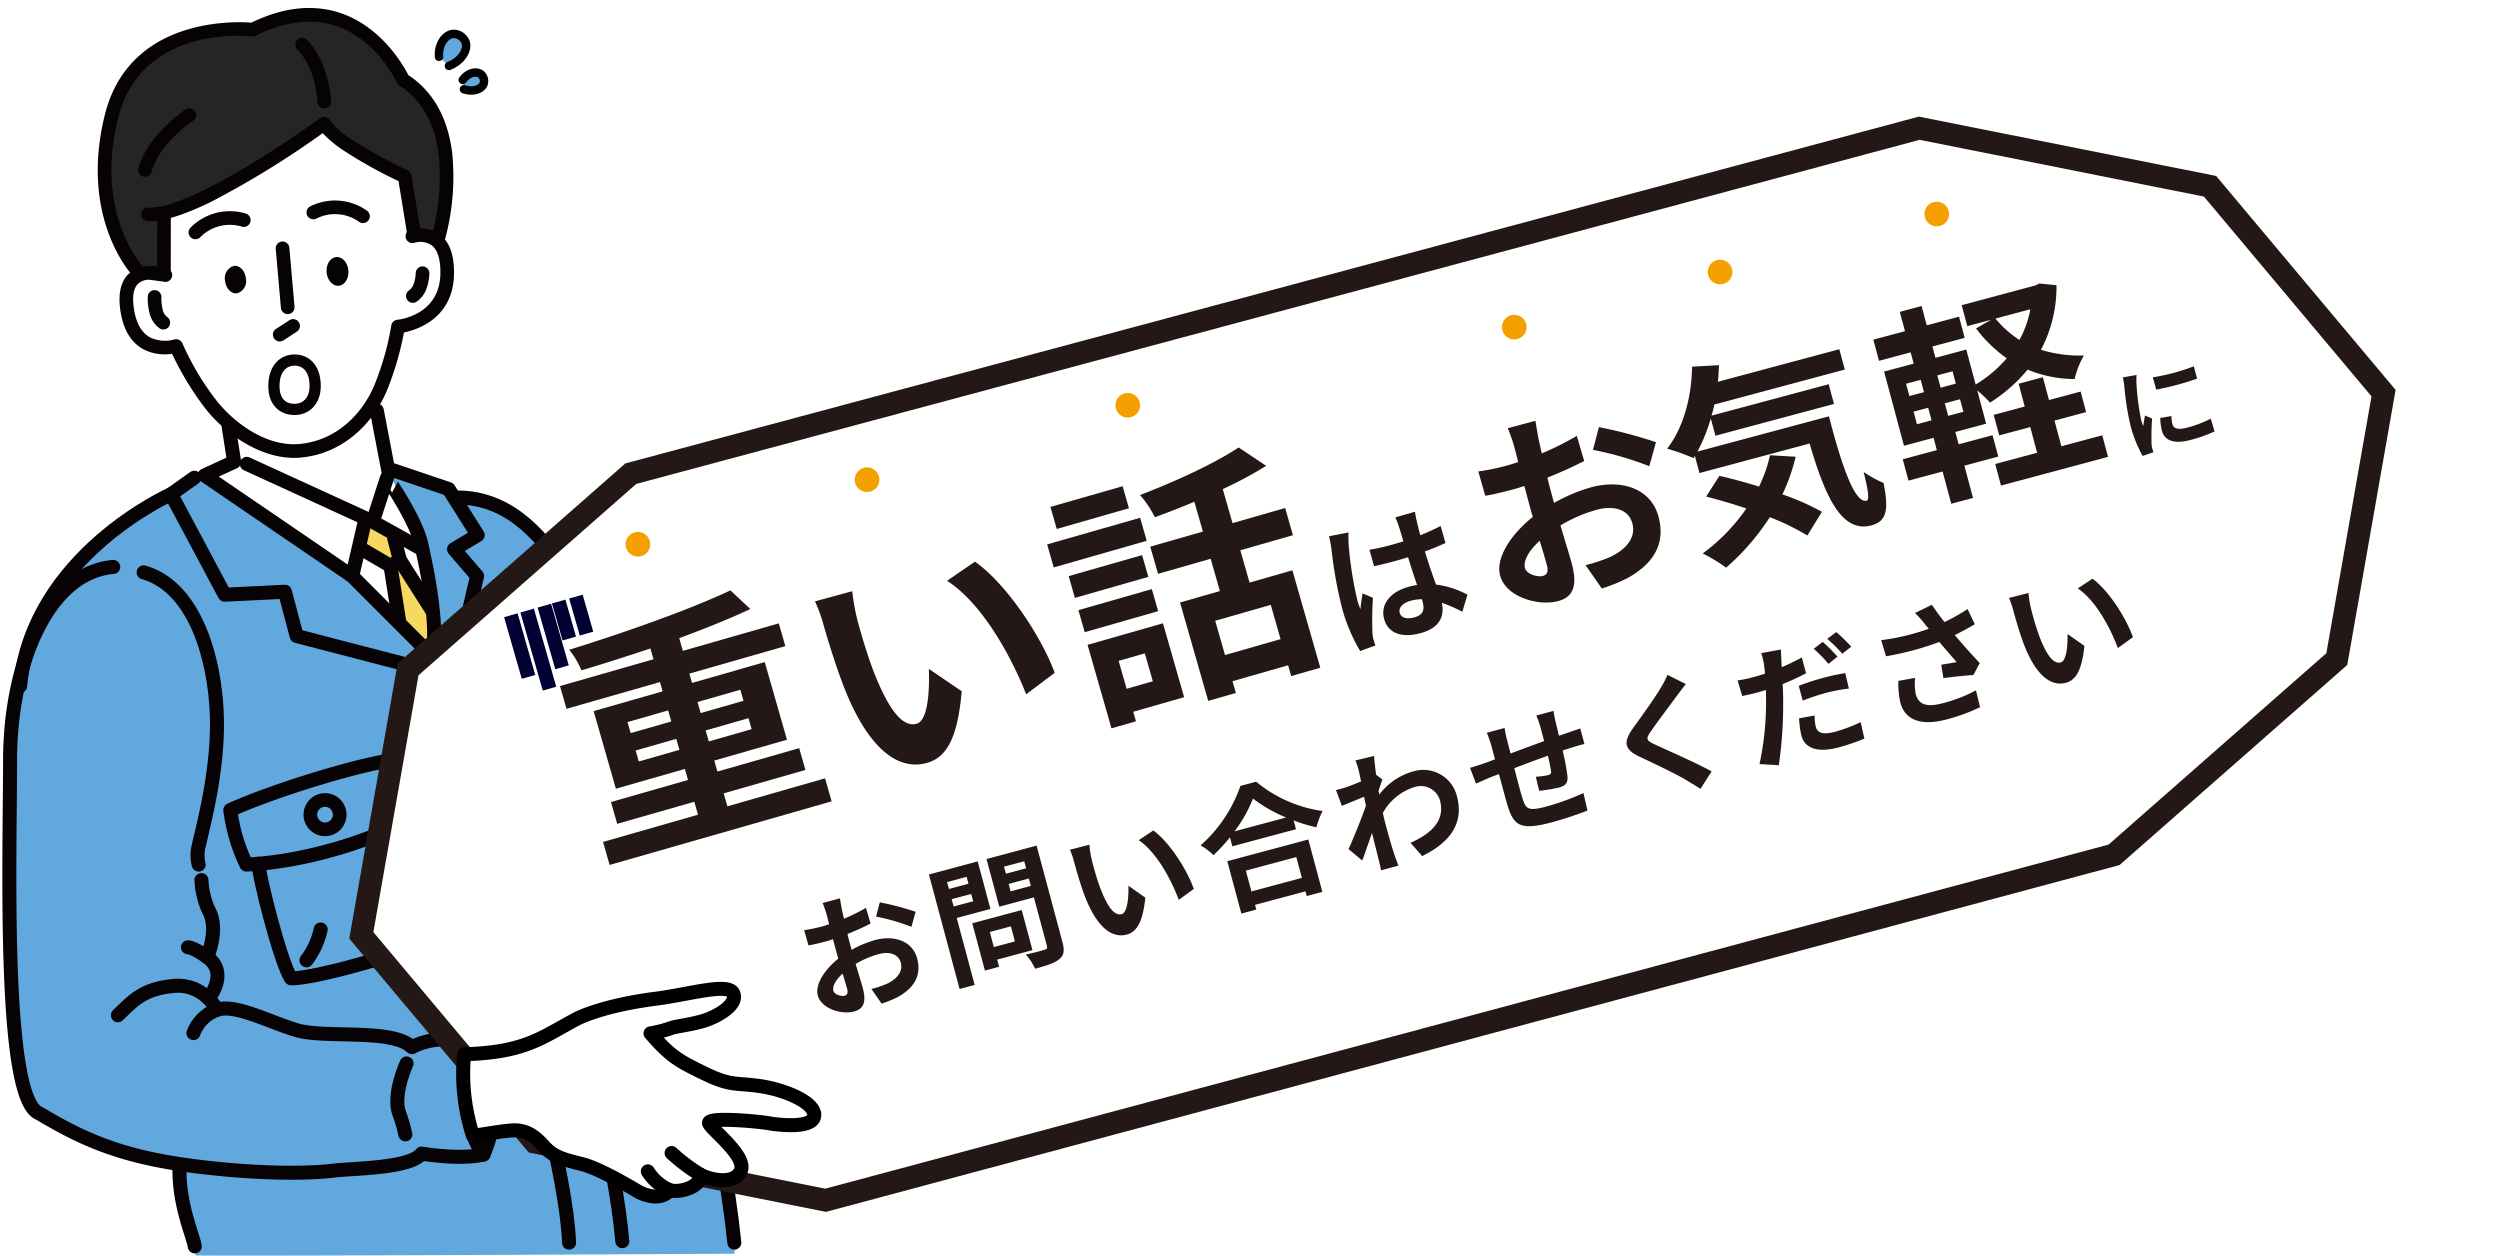
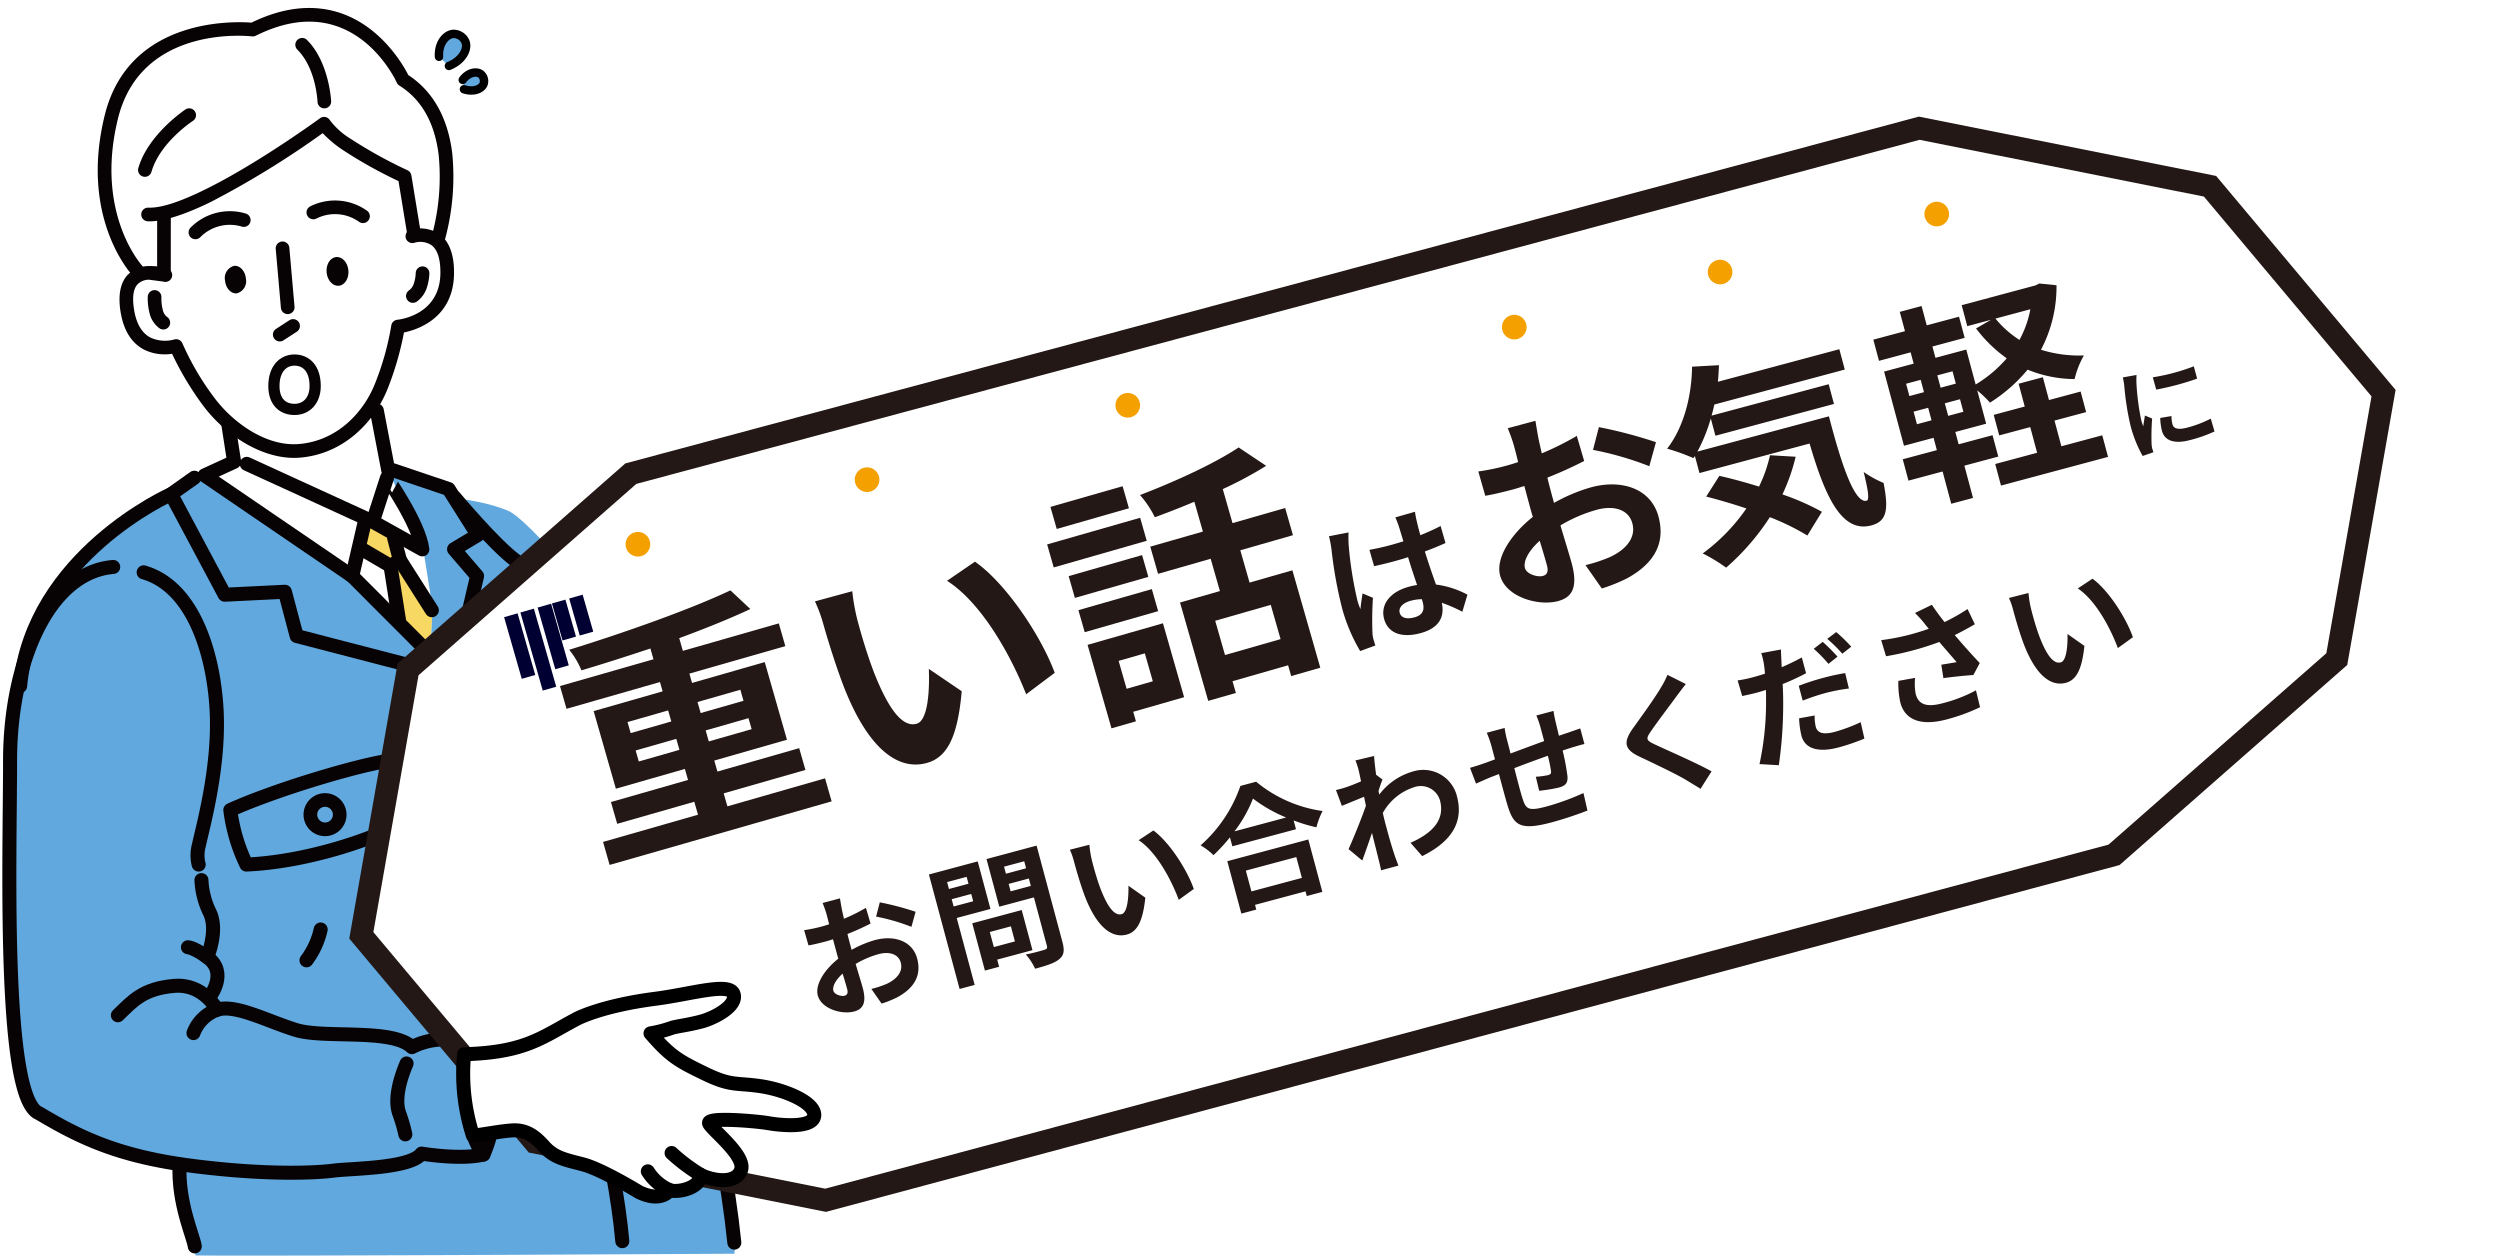
<svg xmlns="http://www.w3.org/2000/svg" width="446" height="224" viewBox="0 0 446 224">
  <defs>
    <clipPath id="a">
      <rect width="446" height="224" transform="translate(222.043 30)" fill="#fff" stroke="#707070" stroke-width="1" />
    </clipPath>
    <clipPath id="b">
      <rect width="63.564" height="80.265" fill="none" />
    </clipPath>
    <clipPath id="c">
      <rect width="449" height="253" transform="translate(0 -0.034)" fill="none" />
    </clipPath>
    <filter id="d" x="-0.758" y="-41.739" width="487.434" height="319.375" filterUnits="userSpaceOnUse">
      <feOffset dx="4" dy="4" input="SourceAlpha" />
      <feGaussianBlur stdDeviation="15" result="e" />
      <feFlood flood-opacity="0.239" />
      <feComposite operator="in" in2="e" />
      <feComposite in="SourceGraphic" />
    </filter>
  </defs>
  <g transform="translate(-222.043 -30)" clip-path="url(#a)">
    <g transform="translate(209 0.832)">
      <g transform="translate(0 0)">
        <g transform="translate(14.707 102.406)">
          <g transform="translate(0 0)">
            <path d="M1153.223,290.836l-26.575,1.927.9,6.646,24.331,10.954,3.145-9.36Z" transform="translate(-1087.663 -290.836)" fill="#fff" fill-rule="evenodd" />
-             <path d="M1150.656,328.566l-24.323-10.033-4.7,2.84L1155.36,346.6l-.569-8.3-6.014-3.95Z" transform="translate(-1086.451 -309.961)" fill="#fff" fill-rule="evenodd" />
            <path d="M1102.758,361.9l.811,4.23,4.612,7.375-1.048-9.709Z" transform="translate(-1033.429 -339.903)" fill="#fff" fill-rule="evenodd" />
            <path d="M1109.3,323.684l-3.153,8.439,9.5,5.283Z" transform="translate(-1041.939 -313.517)" fill="#fff" fill-rule="evenodd" />
            <path d="M1106.265,356.392l-4.036-2.467-1.887,4.863,6.011,3.339,1.081,9.511,5.685,5.979.4-8.007-6.242-8.4Z" transform="translate(-1038.015 -334.399)" fill="#f6d862" fill-rule="evenodd" />
            <path d="M1078.809,381.969c-6.814,9.166-10.323,22.059-10.164,44.392s-.859,48.071,6.609,51.906,18.2,10.793,46.016,9.3c17.626.195,20.91-2.871,20.91-2.871l11.038.162c1.525-4.178.7-17.882-2.752-19.642s-10.241.335-10.241.335-5.206-2.575-16.659-2.156c0,0-17.119-6.234-18.8-5.023-.752-3.593,1.3-6.164-.827-8.734.862-3.006.461-9.139-.518-13.736-2.759-8.805,5.1-26.2.726-37.827-1.4-9.076-6.952-16.145-12.155-17.672C1091.99,380.4,1089.459,377.814,1078.809,381.969Z" transform="translate(-1068.64 -352.131)" fill="#61a8de" fill-rule="evenodd" />
            <path d="M957.2,324.929s-26.037,9.576-30.8,27.834,27.75,90.379,26.528,95.232a43.647,43.647,0,0,0,2.349,16.259c15.733.137,96.079-.313,96.079-.313,1.976-14.959-16.956-76.2-20.437-80.269,5.411-4.658,5.266-27.122.452-31.549s-16.724-19.168-20.34-20.7-7.134-1.858-9.562-2.392c-1.081-1.516-3.569-2.356-4.524-2.678s-7.57-2.675-7.57-2.675l6.346,13.722,1.8,11.322-.4,8.007L983.5,343.386Z" transform="translate(-922.013 -313.517)" fill="#61a8de" fill-rule="evenodd" />
          </g>
          <g transform="translate(0.005 0)">
            <path d="M1149.9,515.228a3.835,3.835,0,1,0,3.87-3.835A3.835,3.835,0,0,0,1149.9,515.228Zm3.87,1.4a1.42,1.42,0,0,1-1.434-1.4,1.4,1.4,0,1,1,1.434,1.4Z" transform="translate(-1097.418 -443.13)" fill="#070203" fill-rule="evenodd" />
-             <path d="M1026.19,454.919a2.222,2.222,0,1,0,2.242-2.222A2.222,2.222,0,0,0,1026.19,454.919Zm2.242.811a.822.822,0,0,1-.831-.811.811.811,0,1,1,.831.811Z" transform="translate(-932.188 -402.6)" fill="#070203" fill-rule="evenodd" />
            <line x1="2.067" y1="10.798" transform="translate(65.555)" fill="none" stroke="#070203" stroke-linecap="round" stroke-linejoin="round" stroke-width="2.5" />
            <path d="M1115.063,342.394l-8.838-4.934,2.535-7.827S1114.517,337.852,1115.063,342.394Z" transform="translate(-1041.39 -317.625)" fill="none" stroke="#070203" stroke-linecap="round" stroke-linejoin="round" stroke-width="2.5" fill-rule="evenodd" />
            <path d="M1143.1,297.06l1.117,7.227-5.269,2.42,26.333,17.969,2.386-10.321-21.191-9.706" transform="translate(-1104.118 -295.134)" fill="none" stroke="#070203" stroke-linecap="round" stroke-linejoin="round" stroke-width="2.5" fill-rule="evenodd" />
            <path d="M1125.168,364.315l1.025,3.917-1.67,1.069-5.363-3.147" transform="translate(-1056.523 -341.573)" fill="none" stroke="#070203" stroke-linecap="round" stroke-linejoin="round" stroke-width="2.5" fill-rule="evenodd" />
-             <path d="M1021.639,370.862s2.372,9.8,2.088,16.314l-2.037,12.476s25.144,70.857,26.129,94.89" transform="translate(-947.965 -346.094)" fill="none" stroke="#070203" stroke-linecap="round" stroke-linejoin="round" stroke-width="2.5" fill-rule="evenodd" />
            <line x2="5.704" y2="8.969" transform="translate(69.67 26.659)" fill="none" stroke="#070203" stroke-linecap="round" stroke-linejoin="round" stroke-width="2.5" />
            <line x2="14.168" y2="14.189" transform="translate(61.161 29.542)" fill="none" stroke="#070203" stroke-linecap="round" stroke-linejoin="round" stroke-width="2.5" />
            <line x2="1.541" y2="9.847" transform="translate(68 27.728)" fill="none" stroke="#070203" stroke-linecap="round" stroke-linejoin="round" stroke-width="2.5" />
            <path d="M1074.314,325.35l9.837,3.322,5.185,8.216-4.217,2.522,4.109,4.783-5.1,21.86" transform="translate(-1005.785 -314.668)" fill="none" stroke="#070203" stroke-linecap="round" stroke-linejoin="round" stroke-width="2.5" fill-rule="evenodd" />
            <path d="M1109.225,329.563l-4.151,2.941,9.564,17.931,10.746-.527,2.094,7.9,22.774,5.912" transform="translate(-1076.224 -317.577)" fill="none" stroke="#070203" stroke-linecap="round" stroke-linejoin="round" stroke-width="2.5" fill-rule="evenodd" />
            <path d="M990.96,442.126c4.115,8.289,25.842,71.424,28.45,101.362" transform="translate(-910.062 -395.301)" fill="none" stroke="#070203" stroke-linecap="round" stroke-linejoin="round" stroke-width="2.5" fill-rule="evenodd" />
            <path d="M1277.979,339.067s-24.732,10.957-26.933,34.229" transform="translate(-1249.128 -324.139)" fill="none" stroke="#070203" stroke-linecap="round" stroke-linejoin="round" stroke-width="2.5" fill-rule="evenodd" />
            <path d="M1089.537,381c-11.654.977-18.4,17.32-18.4,34.5s-1.414,60.416,5.2,62.974c7.518,4.479,14.377,7.726,27.486,9.394s21.872,1.239,25.04.825,13.654-.349,15.685-3.036c0,0,6.96,1.17,11.038.162-4.442-5.662-3.165-19.947-3.165-19.947a12.8,12.8,0,0,0-9.6.791c-3.514-3.4-15.573-1.49-20.677-3.059s-10.856-4.683-14.074-3.605a7.045,7.045,0,0,0-4.218,4.156" transform="translate(-1071.009 -353.092)" fill="none" stroke="#070203" stroke-linecap="round" stroke-linejoin="round" stroke-width="2.5" fill-rule="evenodd" />
            <path d="M1242.224,626.669s-2.4-4.727-7.689-4.259c-5.56.492-7.339,2.672-10.011,5.241" transform="translate(-1205.163 -519.764)" fill="none" stroke="#070203" stroke-linecap="round" stroke-linejoin="round" stroke-width="2.5" fill-rule="evenodd" />
            <path d="M1228.207,608.977s3.35-4.27-.487-7.014c-2.452-1.754-3.434-1.754-3.434-1.754" transform="translate(-1192.428 -504.457)" fill="none" stroke="#070203" stroke-linecap="round" stroke-linejoin="round" stroke-width="2.5" fill-rule="evenodd" />
            <path d="M1227.86,575.23s2-4.633.487-7.9a14.518,14.518,0,0,1-1.51-5.832" transform="translate(-1192.568 -477.724)" fill="none" stroke="#070203" stroke-linecap="round" stroke-linejoin="round" stroke-width="2.5" fill-rule="evenodd" />
            <path d="M1224.594,384.106c9.289,2.673,12.731,15.665,13.054,25.512s-2.474,19.795-3.2,23.169a6.715,6.715,0,0,0-.035,3.451" transform="translate(-1200.636 -355.238)" fill="none" stroke="#070203" stroke-linecap="round" stroke-linejoin="round" stroke-width="2.5" fill-rule="evenodd" />
            <path d="M1116.953,667.2c-1.938,4.6-1.876,7.457-1.274,9a28.479,28.479,0,0,1,1.055,3.647" transform="translate(-1046.091 -550.715)" fill="none" stroke="#070203" stroke-linecap="round" stroke-linejoin="round" stroke-width="2.5" fill-rule="evenodd" />
            <path d="M1066.244,708.754a19.091,19.091,0,0,0,1.475-4.893" transform="translate(-981.671 -576.028)" fill="none" stroke="#070203" stroke-linecap="round" stroke-linejoin="round" stroke-width="2.5" fill-rule="evenodd" />
            <path d="M1072.831,655.222c2.588,1.336,2.6,3.168,2.6,3.168" transform="translate(-991.423 -542.443)" fill="none" stroke="#070203" stroke-linecap="round" stroke-linejoin="round" stroke-width="2.5" fill-rule="evenodd" />
            <path d="M1237.416,725.629c-.326,6.861,2.531,12.93,2.708,14.549" transform="translate(-1207.047 -591.059)" fill="none" stroke="#070203" stroke-linecap="round" stroke-linejoin="round" stroke-width="2.5" fill-rule="evenodd" />
-             <path d="M990.96,340.967c10.839-.266,16.345,8.857,19.044,11.86s7.159,8.548,10.857,11.227" transform="translate(-911.513 -325.447)" fill="none" stroke="#070203" stroke-linecap="round" stroke-linejoin="round" stroke-width="2.5" fill-rule="evenodd" />
+             <path d="M990.96,340.967s7.159,8.548,10.857,11.227" transform="translate(-911.513 -325.447)" fill="none" stroke="#070203" stroke-linecap="round" stroke-linejoin="round" stroke-width="2.5" fill-rule="evenodd" />
            <path d="M926.386,517.507c9.818,20.482,18.354,57.677,20.437,78.293" transform="translate(-817.489 -447.351)" fill="none" stroke="#070203" stroke-linecap="round" stroke-linejoin="round" stroke-width="2.5" fill-rule="evenodd" />
-             <path d="M1120.91,526.916s6.658,16.9,6.04,19.836c-2.362,2.849-23.35,8.623-27.164,8.385-1.93-2.9-5.964-19.066-5.758-20.436" transform="translate(-1049.54 -453.848)" fill="none" stroke="#070203" stroke-linecap="round" stroke-linejoin="round" stroke-width="2.5" fill-rule="evenodd" />
            <path d="M1139.534,492.467c2.24,2.185,3.3,7.944,3.686,9.693-3.389,2.807-17.333,8.331-30.159,8.9a31.294,31.294,0,0,1-2.867-9.723C1119.234,497.256,1135.982,492.467,1139.534,492.467Z" transform="translate(-1070.774 -430.061)" fill="none" stroke="#070203" stroke-linecap="round" stroke-linejoin="round" stroke-width="2.5" fill-rule="evenodd" />
            <path d="M1167.346,589.973a14.285,14.285,0,0,1-2.53,5.5" transform="translate(-1111.807 -497.389)" fill="none" stroke="#070203" stroke-linecap="round" stroke-linejoin="round" stroke-width="2.5" fill-rule="evenodd" />
            <path d="M1022.291,440.7a14.881,14.881,0,0,1,3.523,4.508,27.375,27.375,0,0,1-8.124,9.459c-2.351-2.332-4.475-5.592-4.966-8.1C1015.339,444.29,1022.291,440.7,1022.291,440.7Z" transform="translate(-923.201 -394.318)" fill="none" stroke="#070203" stroke-linecap="round" stroke-linejoin="round" stroke-width="2.5" fill-rule="evenodd" />
            <path d="M1002.2,460.046a44.663,44.663,0,0,1,5.773,13.088c-1.258,5.593-6.851,9.5-6.851,9.5a149.285,149.285,0,0,1-7.046-14.613" transform="translate(-899.584 -407.675)" fill="none" stroke="#070203" stroke-linecap="round" stroke-linejoin="round" stroke-width="2.5" fill-rule="evenodd" />
            <path d="M1012.65,511.531a20.744,20.744,0,0,0-.613,3.373" transform="translate(-909.825 -443.225)" fill="none" stroke="#070203" stroke-linecap="round" stroke-linejoin="round" stroke-width="2" fill-rule="evenodd" />
          </g>
        </g>
        <g transform="translate(30.48 30.592)">
          <g clip-path="url(#b)">
            <path d="M53.352,76.21,38.4,68.452,9.387,83.888l-.7,10.747s-6.175-1.3-5,7.5,8.559,5.317,8.559,5.317c-.486,3.684,9.881,20.212,21.9,18.8,11.945-1.4,17.724-15.964,17.478-21.859,2.916.958,9.058-2.819,8.93-8.876s-2.81-8.148-6.209-8.1c.688-2.185-1-11.207-1-11.207" transform="translate(1.904 -47.266)" fill="#fff" fill-rule="evenodd" />
-             <path d="M29.461,6.542a16.967,16.967,0,0,1,6.527-2.695c4.295-.81,10.119-.323,13.506,2.4,6.5,5.218,6.656,8.489,6.656,8.489s5.508,3.537,6.836,8.73c.62,2.422,1.989,6.88,1.854,11.073a31.67,31.67,0,0,1-1.864,9.209s-1.913-2.283-4.379-1.18L56.777,32.3s-6.835-3.158-8.7-4.369S42.641,23.6,42.641,23.6L26.226,33.451a74.96,74.96,0,0,1-12.594,5.583l.907,10.315s-3.756-.724-5.217.458c0,0-5.145-8.465-5.664-14.373-.59-6.708-.485-14.842,4.469-21.229,7.682-9.9,21.334-7.664,21.334-7.664" transform="translate(-2.341 -2.412)" fill="#242525" fill-rule="evenodd" />
            <path d="M5.129,133.762a10.207,10.207,0,0,1,3.45.458,1.218,1.218,0,0,1-.785,2.306l-2.524-.333a2.874,2.874,0,0,0-2.078.851c-.676.768-.939,2.084-.638,4.223.424,3.007,1.608,4.547,2.977,5.254a6.152,6.152,0,0,0,4.212.343,1.218,1.218,0,0,1,1.489.711,48.556,48.556,0,0,0,5.56,9.516c3.457,4.7,9.483,8.921,15.258,8.414,6.884-.6,11.551-5.725,13.56-10.855a49.864,49.864,0,0,0,2.872-10.264,1.218,1.218,0,0,1,1.1-1.049s7.555-.664,7.661-8.241c.04-2.873-.637-4.377-1.629-5.094a3.645,3.645,0,0,0-3-.4,1.218,1.218,0,1,1-.735-2.323,6.394,6.394,0,0,1,5.157.75c1.405,1.015,2.694,3.032,2.639,7.1-.109,7.888-6.474,9.97-8.93,10.48a55.137,55.137,0,0,1-2.87,9.93c-2.306,5.887-7.715,11.7-15.616,12.393-6.565.577-13.506-4.055-17.433-9.4a53.991,53.991,0,0,1-5.449-9.122,8.438,8.438,0,0,1-4.968-.727c-1.873-.968-3.69-2.963-4.27-7.079-.444-3.151.225-5.041,1.222-6.172a5.285,5.285,0,0,1,3.767-1.674" transform="translate(3.885 -87.718)" fill="#070203" fill-rule="evenodd" />
            <path d="M93.052,134.61a1.219,1.219,0,0,1,1.32,1.107l.924,10.514a1.218,1.218,0,0,1-2.427.214l-.924-10.514a1.219,1.219,0,0,1,1.107-1.32" transform="translate(-60.191 -92.944)" fill="#070203" fill-rule="evenodd" />
            <path d="M89.446,181.118l2.36-1.531a1.218,1.218,0,1,1,1.326,2.043l-2.36,1.531a1.218,1.218,0,0,1-1.326-2.044Z" transform="translate(-57.636 -123.868)" fill="#070203" fill-rule="evenodd" />
            <path d="M121.6,148.622c1.027-.09,1.958.936,2.076,2.291a2.231,2.231,0,0,1-1.645,2.618c-1.027.09-1.958-.936-2.077-2.291a2.229,2.229,0,0,1,1.646-2.618" transform="translate(-97.244 -102.619)" fill="#070203" fill-rule="evenodd" />
            <path d="M62.575,143.535c1.074-.094,2.048.978,2.172,2.394s-.647,2.641-1.721,2.735-2.048-.978-2.172-2.393.647-2.641,1.721-2.736" transform="translate(-20.027 -99.106)" fill="#070203" fill-rule="evenodd" />
            <path d="M127.589,117.566a1.218,1.218,0,1,1-.8,2.3,7.393,7.393,0,0,0-7.318,1.9,1.218,1.218,0,0,1-1.778-1.665l.05-.05a9.847,9.847,0,0,1,9.851-2.485" transform="translate(-101.165 -80.887)" fill="#070203" fill-rule="evenodd" />
            <path d="M49.131,112.01a9.852,9.852,0,0,1,10.135.728,1.218,1.218,0,0,1-1.345,2.031l-.058-.041a7.394,7.394,0,0,0-7.537-.592,1.218,1.218,0,0,1-1.193-2.125Z" transform="translate(-11.266 -76.596)" fill="#070203" fill-rule="evenodd" />
            <path d="M14.777,153.209a2.353,2.353,0,0,0,.852-1.275,6.328,6.328,0,0,0,.315-1.771,1.218,1.218,0,0,1,2.436.016,8.958,8.958,0,0,1-.447,2.546,4.81,4.81,0,0,1-1.838,2.534,1.218,1.218,0,1,1-1.318-2.049Z" transform="translate(40.783 -102.851)" fill="#070203" fill-rule="evenodd" />
            <path d="M20.344,78.972c2.507.1,6.168-1.3,10.088-3.221,9.575-4.7,20.532-12.732,20.532-12.732a1.219,1.219,0,0,1,1.7.264c.022.03.043.061.062.093A13.373,13.373,0,0,0,56.5,66.74,81.543,81.543,0,0,0,66.562,72.3a1.218,1.218,0,0,1,.695.91L68.95,83.542a1.218,1.218,0,0,1-2.4.394l-1.589-9.7a81.951,81.951,0,0,1-9.827-5.479,20.88,20.88,0,0,1-3.694-3.074,162.664,162.664,0,0,1-19.93,12.258c-4.36,2.14-8.467,3.576-11.256,3.469a1.219,1.219,0,1,1,.094-2.436Z" transform="translate(-11.306 -43.352)" fill="#070203" fill-rule="evenodd" />
            <path d="M164.48,115.846a1.219,1.219,0,0,1,1.218,1.219l-.006,10.3a1.218,1.218,0,0,1-2.436,0l.006-10.3a1.219,1.219,0,0,1,1.219-1.218" transform="translate(-152.662 -79.991)" fill="#070203" fill-rule="evenodd" />
            <path d="M27.685,2.616C33.466-.2,38.291-.46,42.213.509c8.286,2.05,12.589,9.74,13.457,11.46,5.066,3.321,7.179,8.654,7.832,13.917a42.745,42.745,0,0,1-1.274,15.352,1.218,1.218,0,0,1-2.34-.677l0-.014a39.994,39.994,0,0,0,1.192-14.36c-.581-4.676-2.4-9.462-7.006-12.343a1.218,1.218,0,0,1-.465-.535S49.87,4.913,41.628,2.873C38.083,2,33.716,2.324,28.459,4.948a1.215,1.215,0,0,1-.687.12S8.093,2.671,3.883,19.687C-.383,36.929,8.347,46.168,8.347,46.168a1.218,1.218,0,1,1-1.76,1.686S-3.121,37.847,1.518,19.1C5.851,1.6,24.779,2.391,27.685,2.616" transform="translate(-0.263 0)" fill="#070203" fill-rule="evenodd" />
            <path d="M72.886,17.613c4.007,3.974,4.335,10.96,4.335,10.96a1.218,1.218,0,1,1-2.434.1s-.214-5.957-3.616-9.332a1.218,1.218,0,0,1,1.715-1.729Z" transform="translate(-35.58 -11.933)" fill="#070203" fill-rule="evenodd" />
            <path d="M164.915,162.639a1.219,1.219,0,0,1,1.154,1.279,7.881,7.881,0,0,0,.222,2.121,2.2,2.2,0,0,0,.776,1.371,1.218,1.218,0,1,1-1.306,2.057,4.651,4.651,0,0,1-1.827-2.812,10.63,10.63,0,0,1-.3-2.863,1.218,1.218,0,0,1,1.279-1.154" transform="translate(-154.712 -112.3)" fill="#070203" fill-rule="evenodd" />
            <path d="M157.173,58.038a1.218,1.218,0,0,1,1.336,2.037s-5.886,3.818-7.4,9.1a1.218,1.218,0,0,1-2.342-.672c1.733-6.041,8.406-10.463,8.406-10.463" transform="translate(-141.525 -39.937)" fill="#070203" fill-rule="evenodd" />
            <path d="M80.05,207.567c0,2.9,1.647,4.173,3.68,4.173s3.68-1.482,3.68-4.173c0-3.169-1.648-4.634-3.68-4.634S80.05,204.5,80.05,207.567Z" transform="translate(-48.622 -140.124)" fill="none" stroke="#070203" stroke-miterlimit="10" stroke-width="2" />
          </g>
        </g>
        <g transform="translate(0 0)">
          <g transform="translate(0 0)" clip-path="url(#c)">
            <g transform="translate(91.349 35.211)">
              <g transform="translate(0 0)">
                <path d="M1101.322,126.765c2.4-.951,3.448-2.989,2.953-4.3a2.321,2.321,0,0,0-2.16-1.418c-1.345.075-2.718,1.738-2.561,4.086" transform="translate(-1099.542 -121.044)" fill="#61a8de" />
                <path d="M1101.322,126.765c2.4-.951,3.448-2.989,2.953-4.3a2.321,2.321,0,0,0-2.16-1.418c-1.345.075-2.718,1.738-2.561,4.086" transform="translate(-1099.542 -121.044)" fill="none" stroke="#000" stroke-linecap="round" stroke-linejoin="round" stroke-width="1.5" />
                <path d="M1090.023,145c1.714.57,3.194-.052,3.518-.977a1.625,1.625,0,0,0-.52-1.732c-.755-.565-2.239-.291-3.212,1.039" transform="translate(-1085.562 -135.118)" fill="#61a8de" />
                <path d="M1090.023,145c1.714.57,3.194-.052,3.518-.977a1.625,1.625,0,0,0-.52-1.732c-.755-.565-2.239-.291-3.212,1.039" transform="translate(-1085.562 -135.118)" fill="none" stroke="#000" stroke-linecap="round" stroke-linejoin="round" stroke-width="1.5" />
              </g>
            </g>
          </g>
        </g>
      </g>
      <g transform="matrix(0.966, -0.259, 0.259, 0.966, 66.648, 157.953)">
        <g transform="matrix(0.97, 0.26, -0.26, 0.97, -18.45, -138.27)" filter="url(#d)">
          <g transform="matrix(0.97, -0.26, 0.26, 0.97, 40.24, 96.25)" fill="#fff">
            <path d="M 305.334 135.058 L 69.395 135.058 L 22.376 111.822 L 2.206 68.529 L 22.376 25.236 L 69.395 2 L 305.334 2 L 352.353 25.236 L 372.523 68.529 L 352.353 111.822 L 305.334 135.058 Z" stroke="none" />
            <path d="M 69.863 4 L 23.892 26.718 L 4.413 68.529 L 23.892 110.341 L 69.863 133.058 L 304.866 133.058 L 350.837 110.341 L 370.317 68.529 L 350.837 26.718 L 304.867 4 L 69.863 4 M 68.928 0 L 305.801 0 L 353.869 23.754 L 374.729 68.529 L 353.87 113.304 L 305.801 137.058 L 68.928 137.058 L 20.86 113.304 L -3.0517578125e-05 68.529 L 20.859 23.754 L 68.928 0 Z" stroke="none" fill="#231815" />
          </g>
        </g>
        <path d="M-413.435-13.48c-.614,0-1.7-.661-1.7-1.369,0-.826.944-1.793,2.383-2.525.047,1.227.071,2.289.071,2.879C-412.68-13.693-413.011-13.48-413.435-13.48Zm3.327-8.4c0-.684,0-1.392.024-2.1a45.128,45.128,0,0,0,4.46-.731l-.071-2.926a32,32,0,0,1-4.295.873c.024-.59.047-1.156.071-1.675.047-.59.142-1.6.189-2.029h-3.209a18.547,18.547,0,0,1,.165,2.053c0,.4,0,1.085-.024,1.911-.472.024-.92.047-1.345.047a25.6,25.6,0,0,1-3.233-.189l.047,2.832c1.015.094,2.194.118,3.256.118.378,0,.8-.024,1.251-.047v1.959c0,.543,0,1.085.024,1.628-2.855,1.251-5.238,3.351-5.238,5.4,0,2.478,3.233,4.436,5.522,4.436,1.51,0,2.572-.755,2.572-3.657,0-.8-.071-2.6-.118-4.46a16.588,16.588,0,0,1,4.389-.637c2.029,0,3.445.92,3.445,2.5,0,1.7-1.51,2.666-3.4,3a17.863,17.863,0,0,1-2.879.165l1.085,3a19.038,19.038,0,0,0,3.068-.378c3.7-.92,5.144-3,5.144-5.758,0-3.209-2.832-5.12-6.418-5.12a19.02,19.02,0,0,0-4.483.614Zm5.758-3.775a35.5,35.5,0,0,1,5.616,3.4l1.416-2.407a51.62,51.62,0,0,0-5.734-3.28Zm17.438-2.666v1.274h-3.61v-1.274Zm-3.61,4.507v-1.345h3.61v1.345Zm6.23,2.124V-30.47h-9.014V-9.327h2.784V-21.692Zm2.714,3.941v2.784h-3.893v-2.784Zm2.619,5.1v-7.409h-9.132v8.731h2.619v-1.321ZM-380-23.792v-1.369h3.728v1.369Zm3.728-4.554v1.3H-380v-1.3Zm2.855-2.124h-9.25v8.8h6.395v8.943c0,.425-.165.566-.613.566-.448.024-2.053.047-3.422-.047a10.048,10.048,0,0,1,.944,2.879c2.171,0,3.657-.071,4.625-.543.991-.448,1.321-1.251,1.321-2.808Zm9.132,2.289-3.587-.047a13.544,13.544,0,0,1,.165,2.36c0,1.439.047,4.153.26,6.3.661,6.277,2.9,8.589,5.451,8.589,1.888,0,3.351-1.439,4.908-5.5l-2.36-2.832c-.448,1.841-1.369,4.578-2.478,4.578-1.463,0-2.171-2.289-2.5-5.663-.142-1.675-.165-3.445-.142-4.955A18.515,18.515,0,0,1-364.283-28.181Zm11.68.5-2.973.991c2.548,2.879,3.8,8.377,4.153,12.129l3.091-1.18C-348.592-19.332-350.385-24.972-352.6-27.686ZM-329.2-16.5v3.846h-9.321V-16.5Zm-12.081,7.2h2.761v-.873h9.321V-9.3h2.879v-9.675h-14.96Zm2.619-14.488a24.111,24.111,0,0,0,4.7-4.79,25.85,25.85,0,0,0,4.837,4.79Zm3.115-7.551a24.981,24.981,0,0,1-9.6,8.4,11.46,11.46,0,0,1,1.77,2.289,32.877,32.877,0,0,0,3.657-2.312v1.652h11.751v-1.628a28.3,28.3,0,0,0,3.61,2.242,13.716,13.716,0,0,1,1.817-2.525,23.7,23.7,0,0,1-10.1-8.117Zm23.9,4.342c.189-1.463.378-2.666.519-3.327l-3.422-.094a12.464,12.464,0,0,1,.094,2.077c0,.26-.047.92-.094,1.793-.991.142-2.006.26-2.69.307a19.875,19.875,0,0,1-2.029.024l.283,3c1.321-.165,3.115-.4,4.247-.543l-.094,1.628c-1.321,1.959-3.681,5.073-5,6.678l1.841,2.6c.8-1.133,1.959-2.832,2.95-4.318-.047,1.982-.047,3.327-.094,5.144,0,.378-.024,1.227-.071,1.723h3.209c-.047-.519-.142-1.369-.165-1.793-.142-2.194-.142-4.153-.142-6.064,0-.614.024-1.274.047-1.935a9.784,9.784,0,0,1,6.631-3,3.56,3.56,0,0,1,3.8,3.469c0,3.657-2.926,5.309-7.032,5.946l1.392,2.832c5.8-1.156,8.754-3.988,8.754-8.707a6.174,6.174,0,0,0-6.442-6.3,11.4,11.4,0,0,0-6.867,2.43c.024-.236.024-.448.047-.684.4-.614.9-1.369,1.2-1.77Zm30.345-2.808a18.088,18.088,0,0,1,.165,2.124v2.643c-2.124.189-4.389.4-6.371.59.024-.92.024-1.7.024-2.242a18.488,18.488,0,0,1,.142-2.43h-3.3a17.644,17.644,0,0,1,.189,2.6v2.36l-1.77.165c-1.18.094-2.265.142-2.926.142l.307,3c.614-.094,2.077-.33,2.808-.425l1.581-.165c0,2.194,0,4.46.024,5.451.094,4.035.826,5.309,6.89,5.309a65.654,65.654,0,0,0,6.654-.378l.118-3.209a43.456,43.456,0,0,1-6.985.614c-3.516,0-3.7-.519-3.775-2.808-.047-.991-.024-3.138,0-5.286,2.006-.212,4.295-.425,6.348-.59a26.4,26.4,0,0,1-.165,2.808c-.071.448-.26.543-.731.543a14.578,14.578,0,0,1-2.147-.283l-.071,2.572a29.573,29.573,0,0,0,3.516.354c1.2,0,1.793-.307,2.029-1.534a40.877,40.877,0,0,0,.354-4.672c.684-.047,1.3-.071,1.793-.094.637-.024,1.864-.047,2.265-.024v-2.879c-.684.047-1.6.118-2.242.165-.543.024-1.77.118-1.77.118s.047-1.6.071-2.525a19.908,19.908,0,0,1,.142-2.006Zm24.47-.944a16.139,16.139,0,0,1-1.793,1.959c-1.581,1.557-4.79,4.153-6.607,5.64-2.336,1.935-2.525,3.233-.212,5.191,2.147,1.817,5.71,4.861,6.985,6.206.661.708,1.392,1.439,2.053,2.171l2.714-2.5c-2.312-2.242-6.819-5.8-8.566-7.291-1.274-1.085-1.3-1.345-.047-2.407,1.557-1.345,4.648-3.728,6.159-4.955.543-.425,1.321-1.038,2.053-1.581Zm30.133,4.719a32.458,32.458,0,0,0-1.864-3.233l-1.864.779a26.421,26.421,0,0,1,1.841,3.28Zm-8.023,5.97a38.96,38.96,0,0,1,4.507-.26,33.478,33.478,0,0,1,4.011.307l.071-2.832a40.457,40.457,0,0,0-4.106-.189,44.021,44.021,0,0,0-4.483.236Zm1.841-7.48c-1.274.307-2.6.566-3.917.755l.189-.873c.118-.519.33-1.557.5-2.218l-3.563-.283a12.31,12.31,0,0,1-.094,2.383c-.047.354-.118.826-.212,1.321-.708.047-1.392.071-2.077.071a22.636,22.636,0,0,1-2.95-.165l.071,2.9c.826.047,1.7.094,2.832.094.472,0,.991-.024,1.534-.047-.142.661-.33,1.321-.5,1.959A52.059,52.059,0,0,1-245.1-11.121l3.28,1.085a76.377,76.377,0,0,0,3.7-10.807c.26-.967.5-2.006.708-3a42.061,42.061,0,0,0,4.531-.779Zm-3.28,10.359a15.572,15.572,0,0,0-.4,3.115c0,2.36,2.006,3.728,5.946,3.728a37.393,37.393,0,0,0,4.767-.33l.118-3a29.435,29.435,0,0,1-4.861.472c-2.5,0-3.091-.779-3.091-1.793a8.273,8.273,0,0,1,.33-1.959Zm8.518-12.388a25.015,25.015,0,0,1,1.911,3.256l1.864-.8a27.925,27.925,0,0,0-1.911-3.209Zm10.312,10.524a15.839,15.839,0,0,0-.661,3.846c0,3.256,2.525,5.026,7.221,5.026a32.748,32.748,0,0,0,6.3-.566l.071-3.091a25.837,25.837,0,0,1-6.371.684c-3.3,0-4.177-1.156-4.177-2.855a10.487,10.487,0,0,1,.637-2.784Zm15.243-9.179a34.184,34.184,0,0,1-4.578,1.18c-.519-1.227-.967-2.336-1.369-3.563l-3.3.637a18.138,18.138,0,0,1,1.156,2.242c.142.354.307.731.5,1.109a39.812,39.812,0,0,1-8.731-.236l.094,3a52.5,52.5,0,0,0,9.84,0c.684,1.463,1.487,3.091,2.053,4.271-.708-.047-1.982-.189-2.761-.26l-.26,2.407c1.723.212,4.035.59,5.309.849l1.652-1.77c-1.015-1.864-2.124-4.082-3.02-5.97,1.416-.283,2.784-.614,3.964-.944Zm11.232.047-3.587-.047a13.542,13.542,0,0,1,.165,2.36c0,1.439.047,4.153.26,6.3.661,6.277,2.9,8.589,5.451,8.589,1.888,0,3.351-1.439,4.908-5.5l-2.36-2.832c-.448,1.841-1.369,4.578-2.478,4.578-1.463,0-2.171-2.289-2.5-5.663-.142-1.675-.165-3.445-.142-4.955A18.519,18.519,0,0,1-190.848-28.181Zm11.68.5-2.973.991c2.548,2.879,3.8,8.377,4.153,12.129l3.091-1.18C-175.156-19.332-176.95-24.972-179.168-27.686Z" transform="translate(494.53 85.792)" fill="#231815" />
        <g transform="translate(-62.122 -97.474)">
          <path d="M-531.61-2.821c-.977,0-2.707-1.053-2.707-2.181,0-1.316,1.5-2.858,3.8-4.023.075,1.955.113,3.647.113,4.587C-530.407-3.16-530.933-2.821-531.61-2.821Zm5.3-13.386c0-1.09,0-2.218.038-3.346a71.92,71.92,0,0,0,7.106-1.166l-.113-4.662a50.992,50.992,0,0,1-6.843,1.391c.038-.94.075-1.842.113-2.67.075-.94.226-2.557.3-3.234h-5.114a29.514,29.514,0,0,1,.263,3.271c0,.639,0,1.73-.038,3.046-.752.038-1.466.075-2.143.075a40.792,40.792,0,0,1-5.151-.3l.075,4.512c1.617.15,3.5.188,5.189.188.6,0,1.278-.038,1.993-.075v3.121c0,.865,0,1.73.038,2.594-4.55,1.993-8.347,5.339-8.347,8.61,0,3.948,5.151,7.069,8.8,7.069,2.406,0,4.1-1.2,4.1-5.828,0-1.278-.113-4.136-.188-7.106a26.431,26.431,0,0,1,6.994-1.015c3.234,0,5.49,1.466,5.49,3.986,0,2.707-2.406,4.249-5.414,4.775a28.465,28.465,0,0,1-4.587.263l1.73,4.775a30.339,30.339,0,0,0,4.888-.6c5.9-1.466,8.2-4.775,8.2-9.174,0-5.114-4.512-8.159-10.227-8.159a30.306,30.306,0,0,0-7.144.978Zm9.174-6.016a56.563,56.563,0,0,1,8.949,5.414l2.256-3.835a82.248,82.248,0,0,0-9.137-5.226Z" transform="translate(814.515 132.54)" fill="#231815" />
          <path d="M-483.884-12.628a24.827,24.827,0,0,1-3.339,4.895c-2.163-1.366-4.364-2.656-6.337-3.681l-3.225,2.96c2.011,1.138,4.212,2.466,6.375,3.908a33.584,33.584,0,0,1-9.6,5.73,29.436,29.436,0,0,1,3.377,3.529,42.264,42.264,0,0,0,9.866-6.678,43.456,43.456,0,0,1,5.616,4.895l3.6-3.415a43.432,43.432,0,0,0-6-4.819,34.326,34.326,0,0,0,4.022-5.881Zm-12.332-3.984a30.189,30.189,0,0,0,3.832-5.085v3.187h21.894v-3.643h-21.629c.342-.569.683-1.176.987-1.783h24.095v-3.757h-22.425c.341-.911.645-1.859.949-2.808l-4.705-.987c-1.48,5.236-4.326,10.131-8.082,12.977a37.173,37.173,0,0,1,4.1,2.846l.342-.3v3.149h20.338c.228,9.714,1.328,16.961,6.868,16.961,2.922,0,3.719-2.011,4.06-6.754a18.271,18.271,0,0,1-2.922-2.808c-.076,3.074-.228,5.047-.8,5.085-2.2,0-2.694-7.172-2.618-16.278Zm62.951,11.156h5.844V-9.251h-5.844v-4.212h-4.478v4.212h-5.73v3.794h5.73V-.714h-7.741V3.271h19.769V-.714h-7.551Zm.987-20.3a18.22,18.22,0,0,1-3.3,4.781,18.328,18.328,0,0,1-3.149-4.781Zm-16.278,9.372h-2.808v-2.277h2.808Zm0,5.2h-2.808V-13.5h2.808Zm-8.576-2.315h2.694v2.315h-2.694Zm0-5.161h2.694v2.277h-2.694Zm27.586-11.118-.759.152h-13.622v3.87h4.4l-3,.8a25.073,25.073,0,0,0,3.908,6.564,22.672,22.672,0,0,1-6.564,3.074v-6.451h-5.692V-23.86h5.957v-3.908h-5.957v-3.567h-4.022v3.567h-5.844v3.908h5.844v2.087h-5.464v13.7h5.464V-5.8h-6.3v3.946h6.3V4.105h4.022V-1.852h6.261V-5.8h-6.261V-8.075h5.692v-6.147a19.631,19.631,0,0,1,1.632,2.694,28.151,28.151,0,0,0,8.006-3.946,22.32,22.32,0,0,0,7.665,3.794,15.619,15.619,0,0,1,2.694-3.643,22.785,22.785,0,0,1-7.134-2.96,24.118,24.118,0,0,0,5.654-10.4Z" transform="translate(811.511 132.044)" fill="#231815" />
          <path d="M-441.55-27.93l.018,2.275a48.721,48.721,0,0,0,7.555,0V-27.93A35.919,35.919,0,0,1-441.55-27.93Zm-.6,7.341a10.848,10.848,0,0,0-.3,2.293c0,1.8,1.44,2.9,4.48,2.9a24.468,24.468,0,0,0,4.551-.356l-.053-2.382a20.288,20.288,0,0,1-4.408.462c-1.778,0-2.453-.462-2.453-1.244a5.793,5.793,0,0,1,.213-1.475Zm-4.568-8.71a13.153,13.153,0,0,1-.178,1.724,48.81,48.81,0,0,0-.729,6.968,22.474,22.474,0,0,0,.693,5.759l2.026-.142c-.018-.249-.018-.533-.036-.729a5.173,5.173,0,0,1,.107-.818,42.448,42.448,0,0,1,1.262-4.32l-1.1-.853c-.249.569-.533,1.155-.782,1.778a8.5,8.5,0,0,1-.071-1.138,43.527,43.527,0,0,1,.853-6.453,14.8,14.8,0,0,1,.427-1.564Z" transform="translate(838.735 151.604)" fill="#231815" />
        </g>
        <g transform="matrix(1, -0.017, 0.017, 1, 41.033, -16.783)">
          <path d="M2.195,0A2.195,2.195,0,1,1,0,2.195,2.195,2.195,0,0,1,2.195,0" transform="translate(23.079 0)" fill="#f4a000" />
          <path d="M2.195,0A2.195,2.195,0,1,1,0,2.195,2.195,2.195,0,0,1,2.195,0" transform="translate(65.543 0.182)" fill="#f4a000" />
          <path d="M2.195,0A2.195,2.195,0,1,1,0,2.195,2.195,2.195,0,0,1,2.195,0" transform="translate(113.894 0.228)" fill="#f4a000" />
          <path d="M41.188,36.876v4.269H0V36.876H17.619V34.469H3.315V30.425h14.3V28.382H4.814V13.986h12.8V12.26H.273V8.037H17.619v-2c-4.359.182-8.81.318-12.9.363a14.232,14.232,0,0,0-1.09-4.132C14.213,2.044,26.52,1.272,34.193,0l2.5,4.178c-3.951.636-8.673,1.135-13.624,1.5V8.038h17.8v4.223h-17.8v1.726H36.556v14.4H23.069v2.044H38.236v4.042H23.069v2.408Zm-31.107-17.3h7.538V17.528H10.081ZM17.619,22.8H10.081V24.84h7.538Zm5.45-3.224h7.947V17.528H23.069ZM31.016,22.8H23.069V24.84h7.947Z" transform="translate(4.676 14.644)" fill="#231815" />
          <path d="M6.357,5.54c-.045,2.906,0,6.312.272,9.537.636,6.493,2,10.9,4.814,10.9,2.134,0,3.905-5.268,4.768-8.81l4.541,5.45c-3,7.811-5.813,10.581-9.446,10.581-4.9,0-9.218-4.45-10.49-16.53-.409-4.132-.5-9.355-.5-12.125A26.071,26.071,0,0,0,0,0L6.9.091A35.629,35.629,0,0,0,6.357,5.54M37.6,24.025,31.651,26.3c-.681-7.221-3.089-17.8-7.992-23.341l5.722-1.907C33.649,6.269,37.1,17.123,37.6,24.025" transform="translate(52.823 20.683)" fill="#231815" />
          <path d="M0,7.221H17.256v4.269H0ZM15.985,40.144H6.539v1.771H2V26.43H15.985Zm-.227-22.388H2.134v-4.04H15.758ZM2.134,20.027H15.758v4.087H2.134ZM15.8,5.043H2.407V.954H15.8ZM6.539,35.877H11.4V30.7H6.539ZM32.833,17.712v5.993H40.78V41.779h-5.4v-2H25.067v2.18H19.935V23.705h7.4V17.712H17.574V12.67h9.763V7.13c-2.543.318-5.132.545-7.538.726a17.673,17.673,0,0,0-1.452-4.541C25.16,2.725,32.789,1.544,37.6,0l3.815,4.5a69.041,69.041,0,0,1-8.583,1.861v6.312H42.6v5.04Zm2.543,10.853H25.067v6.358H35.375Z" transform="translate(95.43 15.098)" fill="#231815" />
          <path d="M4.831.308a21.388,21.388,0,0,0-.616,2.26,67.285,67.285,0,0,0-1.207,9.837,11.734,11.734,0,0,0,.1,1.644c.335-.9.745-1.747,1.13-2.594l1.567,1.259a60.652,60.652,0,0,0-1.824,6.061,5.015,5.015,0,0,0-.128,1.182c0,.257,0,.694.026,1.053L1,21.215A30.672,30.672,0,0,1,0,13.1,75.386,75.386,0,0,1,1.055,2.491,19.066,19.066,0,0,0,1.286,0ZM20.446,19.494a25.938,25.938,0,0,0-3.082-2.543c-.154,2.414-1.541,4.161-4.983,4.161-3.493,0-5.7-1.489-5.7-4.161,0-2.594,2.183-4.366,5.65-4.366a11.353,11.353,0,0,1,1.669.1c-.077-1.567-.154-3.416-.18-5.214C13.2,7.5,12.587,7.5,12,7.5c-1.489,0-2.928-.052-4.443-.154V4.315A42.157,42.157,0,0,0,12,4.546c.591,0,1.207,0,1.8-.026-.026-1.259-.026-2.286-.051-2.825A14.371,14.371,0,0,0,13.588.026h3.648a16.292,16.292,0,0,0-.154,1.644c-.026.565-.077,1.515-.077,2.645,1.387-.154,2.722-.335,3.929-.591V6.883c-1.233.18-2.568.335-3.955.437.051,2.465.18,4.494.282,6.216a16.135,16.135,0,0,1,4.9,3.285Zm-6.32-4.137a7.922,7.922,0,0,0-2.055-.282c-1.438,0-2.414.591-2.414,1.541,0,1.027,1.027,1.489,2.363,1.489,1.567,0,2.106-.822,2.106-2.312Z" transform="translate(142.867 34.759)" fill="#231815" />
          <line y2="11.436" transform="translate(0 8.126)" fill="none" stroke="#000032" stroke-miterlimit="10" stroke-width="2.5" />
          <line y2="14.485" transform="translate(3.023 8.126)" fill="none" stroke="#000032" stroke-miterlimit="10" stroke-width="2.5" />
          <line y2="11.436" transform="translate(6.22 8.126)" fill="none" stroke="#000032" stroke-miterlimit="10" stroke-width="2.5" />
          <line y2="6.862" transform="translate(8.874 8.126)" fill="none" stroke="#000032" stroke-miterlimit="10" stroke-width="2.5" />
          <line y2="6.862" transform="translate(12.071 8.126)" fill="none" stroke="#000032" stroke-miterlimit="10" stroke-width="2.5" />
          <path d="M2.195,0A2.195,2.195,0,1,1,0,2.195,2.195,2.195,0,0,1,2.195,0" transform="translate(184.003 5.809)" fill="#f4a000" />
          <path d="M2.195,0A2.195,2.195,0,1,1,0,2.195,2.195,2.195,0,0,1,2.195,0" transform="translate(221.997 6.472)" fill="#f4a000" />
          <path d="M2.195,0A2.195,2.195,0,1,1,0,2.195,2.195,2.195,0,0,1,2.195,0" transform="translate(261.991 7.17)" fill="#f4a000" />
        </g>
      </g>
      <g transform="translate(95.677 205.051)">
        <path d="M913.96,657.729l-.077-.183.012.012a4.766,4.766,0,0,0,.256.5C914.087,657.946,914.024,657.838,913.96,657.729Zm-29.8-12.844a2.654,2.654,0,0,0-.388.314A1.8,1.8,0,0,1,884.164,644.884Zm-1.955-5.051c0,.222-.017.447-.012.67.008.152.027.3.036.459s.017.295.032.44.039.312.051.467.01.307.02.459.028.322.045.481.036.312.064.467.066.324.1.483c.064.3.112.6.184.9.05.188.105.375.143.568s.076.365.122.549c.036.131.069.259.1.389.025.111.046.22.072.329.058.215.115.428.178.643s.135.409.21.612.15.416.221.626c.011.032.022.062.032.092a2.561,2.561,0,0,0,2.029.755c.879.138,1.56-.368,2.366-.537a22.352,22.352,0,0,1,3.5-.268c1.839,2.512,4.95,3.679,7.775,4.729a55.02,55.02,0,0,1,5.311,1.923c1.882.432,3.513,1.575,5.373,2.127,2.08,1.172,4.167,2.979,6.742,2.483a2.965,2.965,0,0,0,.867-.3,7.134,7.134,0,0,0,1.909-.065c1.41-.172,3.25-.484,3.767-2.013a22.5,22.5,0,0,0,3.4-.44,2.662,2.662,0,0,0,2.563-.513,2.725,2.725,0,0,0,.493-3.264c-.333-.726-1.057-1.027-1.505-1.639a9.614,9.614,0,0,0-3.079-3.031,16.177,16.177,0,0,0-1.448-.877c-.131-.327-.248-.634-.331-.908,4.279-1.734,3.718-.629,7.8-.339a10.663,10.663,0,0,0,2.8-.046,12.853,12.853,0,0,1,2.234-.109,6.6,6.6,0,0,1,1.827.31,5.39,5.39,0,0,0,2.234.276c2-.238,3.84-.988,1.712-2.583a10.635,10.635,0,0,0-3.65-2.244c-3.55-.837-7.047-1.84-10.529-2.935a26.632,26.632,0,0,1-6.869-2.529c-2.016-1.168-3.933-2.491-5.951-3.651,0-.006,0-.011,0-.017a5.83,5.83,0,0,1,.193-.552,2.757,2.757,0,0,1,.51-.9c.9.26,1.787-1.226,2.748-1.353a14.092,14.092,0,0,0,5.174-1.1c2.516-.965,5.785-1.49,6.24-4.591-2.507-3.441-6.179-1.055-9.185.239a9.737,9.737,0,0,0-1.159.068c-3.448.371-6.264.946-9.706,1.383a28.858,28.858,0,0,0-5.813,1.21,42.177,42.177,0,0,0-4.573,2.035c-.419.266-.829.547-1.231.839a15.811,15.811,0,0,0-1.924.734,68.87,68.87,0,0,1-9.107,3.482,2.53,2.53,0,0,1-1.487.317,3.65,3.65,0,0,0-3.383,1.047c-.01.075-.02.149-.03.223-.028.181-.041.367-.052.551s-.008.354-.017.532a.1.1,0,0,1,0,.017c-.015.259-.041.516-.053.774,0,.012,0,.024,0,.036s0,.026,0,.039c0,.115,0,.231-.006.346s-.015.234-.024.353c-.017.21-.028.423-.032.636,0,.121,0,.244-.01.365S882.213,639.717,882.21,639.833Z" transform="translate(-881.341 -622.482)" fill="#fff" />
        <path d="M57.469,71.54l-.423,2.5,1.719-.478.417-2.482Z" transform="translate(-15.315 -47.7)" fill="#fff" />
        <path d="M954.36,729.984c.1,2.346-3.969,3.249-5.462,2.763a8.707,8.707,0,0,1-3.93-3.366" transform="translate(-912.031 -696.295)" fill="none" stroke="#000" stroke-linecap="round" stroke-linejoin="round" stroke-width="2.5" fill-rule="evenodd" />
        <path d="M916.24,660.114c-1.2,1.4-3.141,1.456-5.469.353,0,0-6.677-4.1-10.054-4.972s-5.153-1.211-6.981-3.259-3.39-2.92-5.594-2.792-5.34.792-7.034.923a36.005,36.005,0,0,1-1.572-14.514c10.9-.3,13.8-2.966,20.021-6.271,0,0,4.234-2.346,14.169-3.633,6.271-.812,13.124-2.969,13.873-.856s-3.359,4.3-5.785,4.938-4.193.806-5.174,1.1a22.158,22.158,0,0,1-3.849,1c3.546,4.092,5,4.907,9.678,7.172s5.477,1.609,9.844,2.233,9.89,2.914,9.687,5.275-6.32,1.683-8.2,1.34-11.124-1.168-10.544.061,6.661,5.8,5.662,8.368-5.172,1.818-7.217.773a32.736,32.736,0,0,1-5.15-3.875" transform="translate(-879.373 -623.662)" fill="none" stroke="#000" stroke-linecap="round" stroke-linejoin="round" stroke-width="2.5" fill-rule="evenodd" />
      </g>
    </g>
  </g>
</svg>